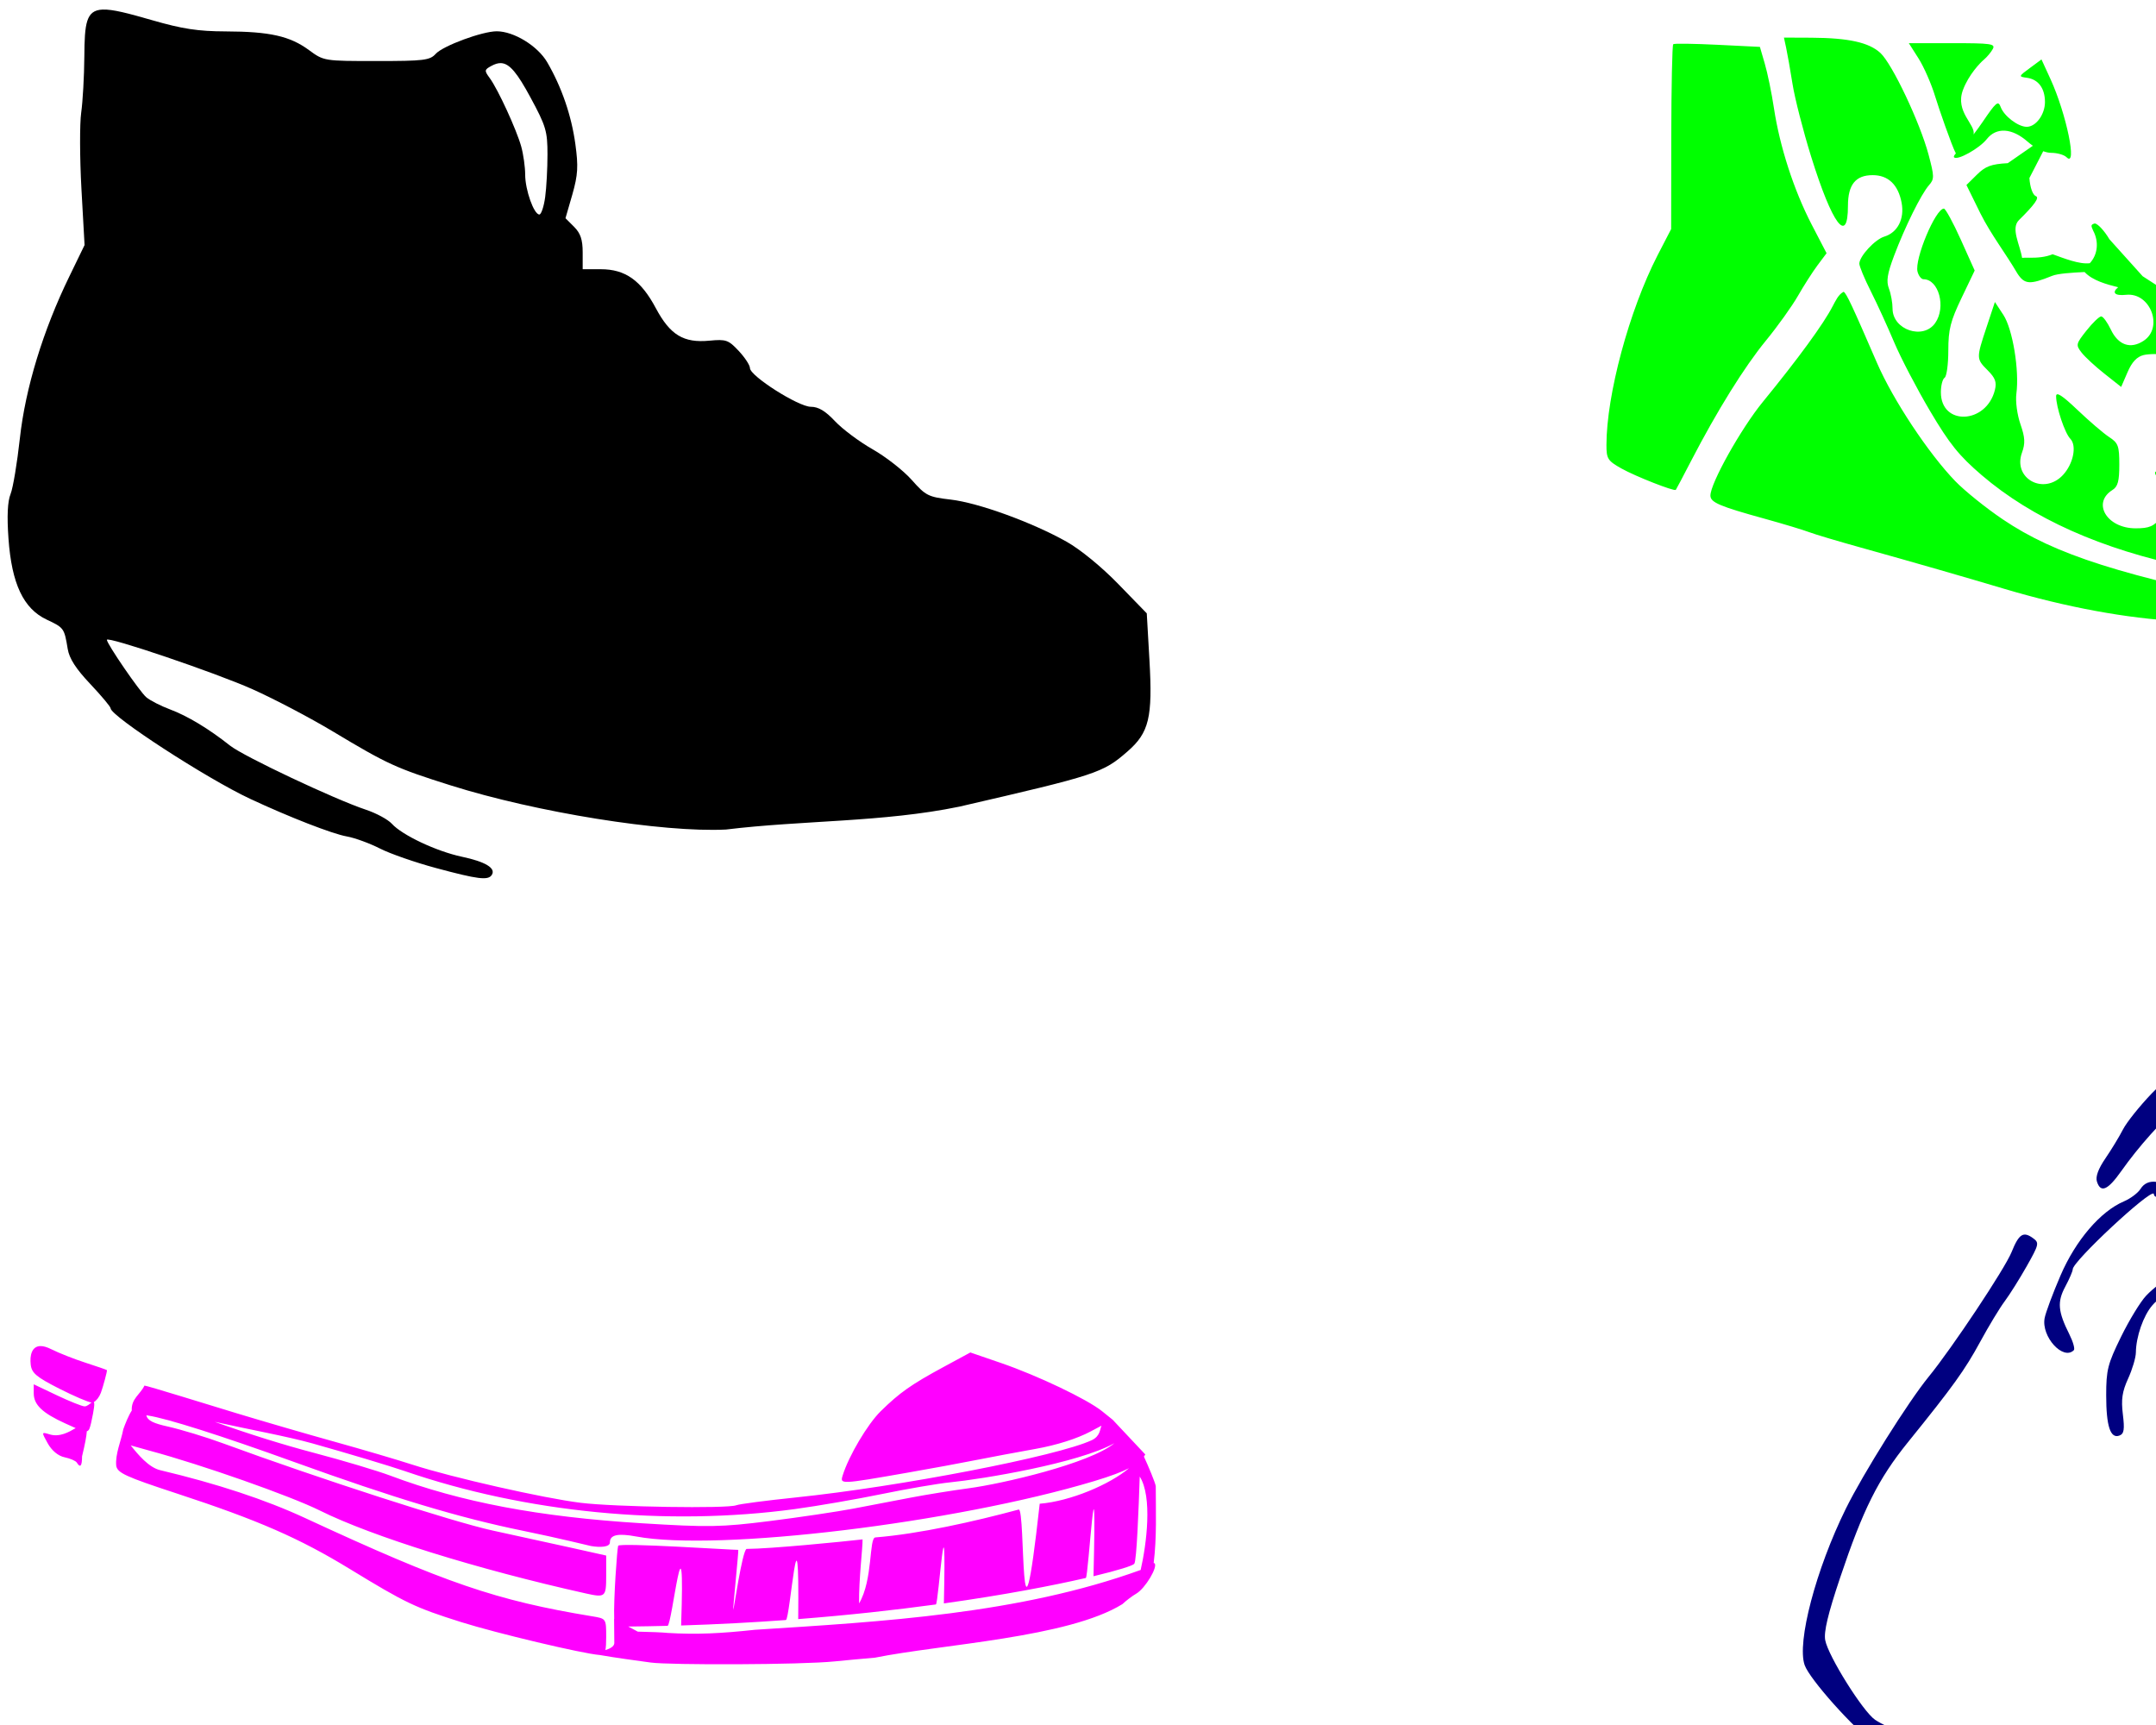
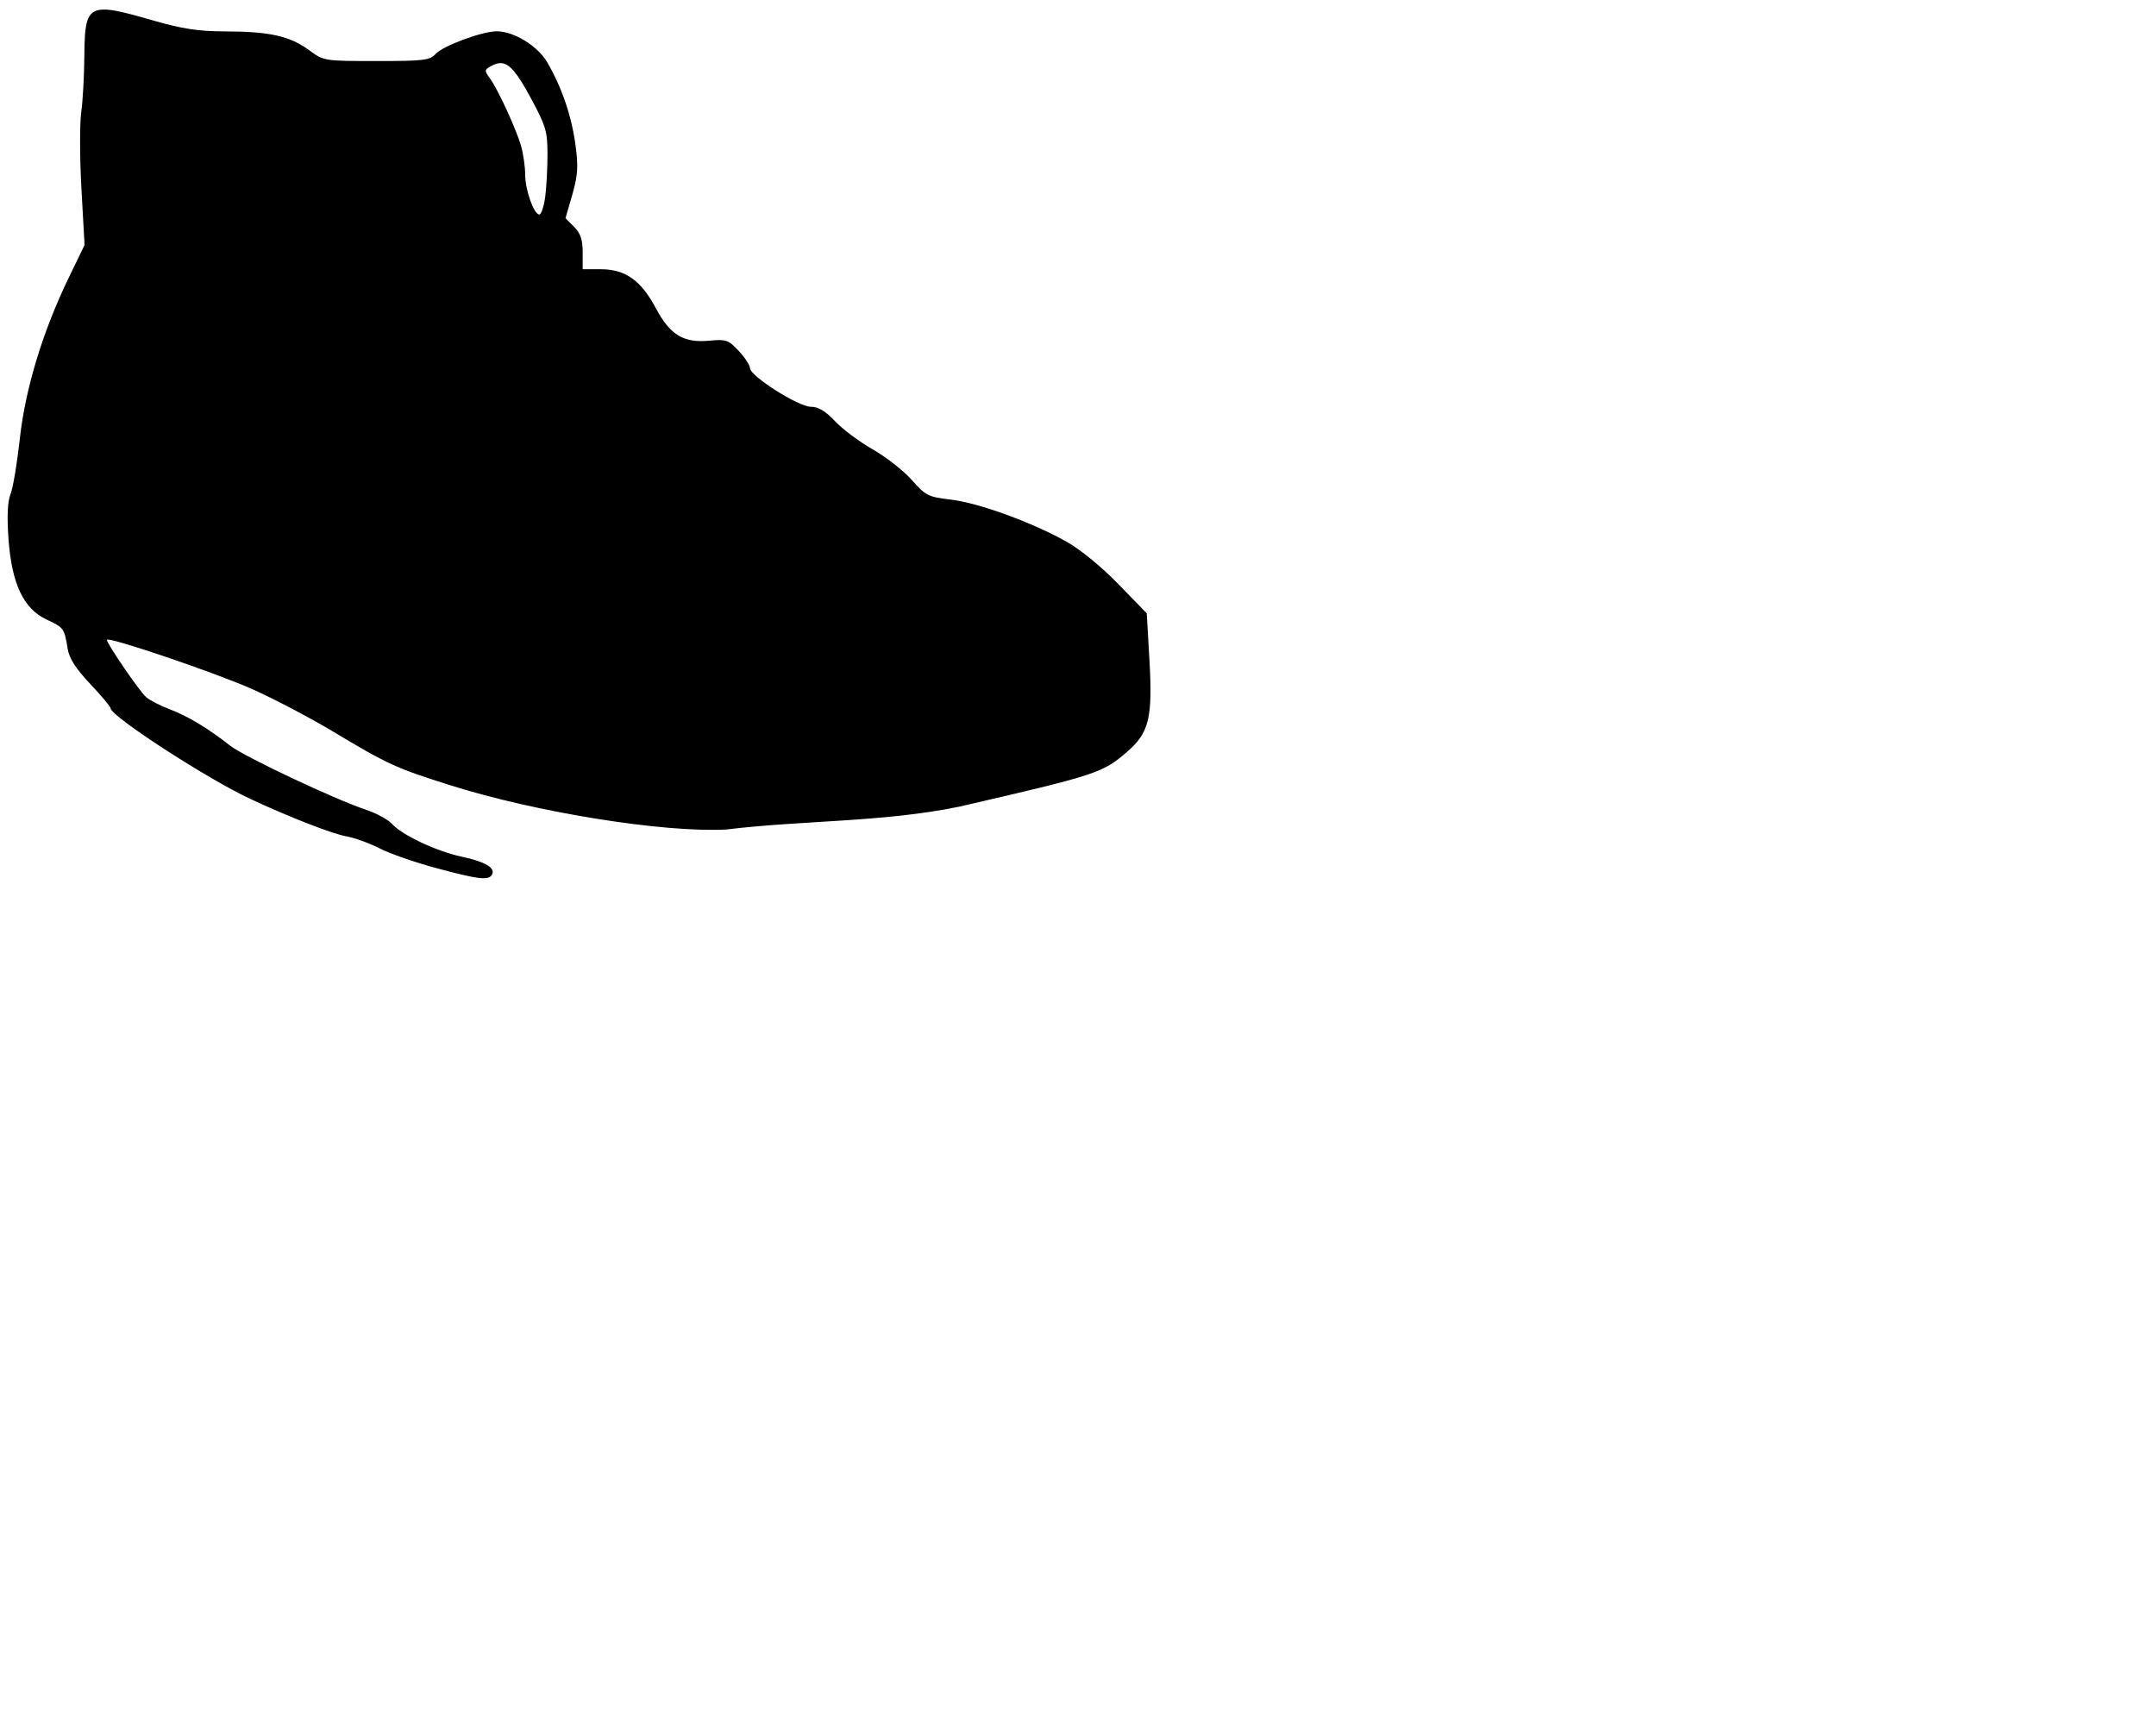
<svg xmlns="http://www.w3.org/2000/svg" xmlns:ns1="http://sodipodi.sourceforge.net/DTD/sodipodi-0.dtd" xmlns:ns2="http://www.inkscape.org/namespaces/inkscape" id="svg3549" ns1:version="0.32" ns2:version="0.46" width="580" height="464" version="1.0" ns1:docname="TennisShoe1.svg" ns2:output_extension="org.inkscape.output.svg.inkscape">
  <defs id="defs3552">
    <ns2:perspective ns1:type="inkscape:persp3d" ns2:vp_x="0 : 526.18109 : 1" ns2:vp_y="0 : 1000 : 0" ns2:vp_z="744.09448 : 526.18109 : 1" ns2:persp3d-origin="372.04724 : 350.78739 : 1" id="perspective3556" />
  </defs>
  <ns1:namedview ns2:window-height="1002" ns2:window-width="1280" ns2:pageshadow="2" ns2:pageopacity="0.0" guidetolerance="10.0" gridtolerance="10.0" objecttolerance="10.0" borderopacity="1.0" bordercolor="#666666" pagecolor="#ffffff" id="base" showgrid="false" ns2:zoom="0.39543563" ns2:cx="-407.89023" ns2:cy="295.14273" ns2:window-x="0" ns2:window-y="0" ns2:current-layer="svg3549" />
  <path style="fill:#000000" d="M 27.594,2.573 C 23.126,2.759 22.755,6.283 22.688,15.229 C 22.648,20.552 22.265,27.33 21.844,30.292 C 21.423,33.253 21.449,42.478 21.907,50.792 L 22.75,65.917 L 18.625,74.417 C 11.586,88.881 6.829,104.406 5.344,117.917 C 4.619,124.517 3.502,131.253 2.844,132.885 C 2.036,134.89 1.847,138.785 2.282,144.885 C 3.148,157.043 6.307,163.726 12.563,166.667 C 17.217,168.854 17.289,168.952 18.219,174.573 C 18.644,177.138 20.424,179.9 24.282,183.979 C 27.293,187.164 29.75,190.112 29.75,190.51 C 29.75,192.626 55.598,209.407 67.25,214.854 C 77.83,219.799 89.416,224.301 93.25,224.979 C 95.45,225.368 99.5,226.857 102.25,228.26 C 105,229.663 111.75,231.995 117.25,233.479 C 128.583,236.537 131.347,236.885 132.313,235.323 C 133.432,233.511 130.596,231.795 124.25,230.448 C 117.428,229 108.177,224.64 105.407,221.573 C 104.379,220.435 101.22,218.726 98.407,217.792 C 90.06,215.019 65.532,203.448 61.907,200.573 C 56.166,196.02 50.433,192.57 45.75,190.823 C 43.275,189.899 40.39,188.429 39.344,187.542 C 37.584,186.048 28.75,173.175 28.75,172.104 C 28.75,171.043 57.999,180.956 67.907,185.385 C 73.755,188 83.43,193.083 89.407,196.667 C 104.284,205.587 106.39,206.573 121.25,211.26 C 144.288,218.526 178.326,223.987 195.282,223.135 C 215.977,220.61 237.548,221.209 258.063,216.979 C 295.101,208.431 296.657,207.936 303.313,202.135 C 309.122,197.072 310.111,193.007 309.219,177.542 L 308.5,164.979 L 300.875,157.135 C 296.397,152.515 290.636,147.793 286.907,145.698 C 277.646,140.496 263.216,135.253 255.782,134.385 C 249.725,133.679 249.036,133.348 245.282,129.104 C 243.071,126.606 238.325,122.885 234.75,120.854 C 231.175,118.823 226.624,115.42 224.625,113.292 C 222.039,110.537 220.172,109.417 218.125,109.417 C 214.793,109.417 201.75,101.132 201.75,99.01 C 201.75,98.255 200.41,96.194 198.75,94.417 C 195.978,91.449 195.335,91.207 190.875,91.635 C 183.885,92.307 180.276,90.112 176.407,82.854 C 172.437,75.407 168.203,72.417 161.625,72.417 L 156.75,72.417 L 156.75,67.885 C 156.75,64.469 156.175,62.747 154.438,61.01 L 152.125,58.698 L 153.969,52.323 C 155.487,46.979 155.602,44.74 154.782,38.76 C 153.73,31.102 151.117,23.46 147.219,16.76 C 144.652,12.348 138.231,8.417 133.625,8.417 C 129.734,8.417 119.167,12.326 117.219,14.479 C 115.635,16.229 114.053,16.417 101.313,16.417 C 87.214,16.417 87.129,16.423 83.125,13.479 C 77.992,9.704 72.591,8.486 60.75,8.448 C 53.242,8.424 49.079,7.783 40.875,5.417 C 34.424,3.556 30.275,2.461 27.594,2.573 z M 134.75,16.979 C 137.098,17.055 139.178,19.679 142.719,26.229 C 146.877,33.92 147.282,35.284 147.282,41.542 C 147.282,45.32 147.006,50.49 146.657,53.042 C 146.307,55.593 145.597,57.698 145.094,57.698 C 143.631,57.698 141.288,51.103 141.282,46.979 C 141.278,44.899 140.796,41.496 140.219,39.417 C 138.962,34.889 133.984,24.051 131.75,21.01 C 130.255,18.975 130.276,18.755 132.25,17.698 C 133.157,17.213 133.968,16.954 134.75,16.979 z" id="path3964" ns1:nodetypes="csscccssssssssssssssssssssssccscccssssssssssccccccssssssssccssssssssc" />
  <path style="fill:#000000" d="M 65.293,40.395 C 63.918,39.699 62.206,37.906 61.488,36.409 C 59.818,32.927 61.57,28.801 65.523,26.907 C 67.799,25.816 68.702,25.849 71.142,27.111 C 75.966,29.605 76.889,35.84 72.978,39.514 C 70.33,42.002 68.814,42.176 65.293,40.395 z" id="path3704" />
  <path style="fill:#000000" d="M 72.464,38.034 C 74.864,35.862 74.788,32.184 72.293,29.689 C 66.822,24.218 58.753,32.12 63.948,37.86 C 66.008,40.137 70.049,40.219 72.464,38.034 z" id="path3702" />
-   <path style="fill:#000000" d="M 65.959,37.022 C 63.926,34.988 66.136,29.689 69.017,29.689 C 70.647,29.689 72.448,34.119 71.658,36.18 C 71.076,37.695 67.205,38.267 65.959,37.022 z" id="path3700" />
-   <path style="fill:#ff00ff" d="M 10.856,362.076 C 8.543,362.133 7.981,364.599 8.262,367.045 C 8.528,369.35 9.789,370.401 15.981,373.545 C 19.898,375.533 23.684,377.148 24.637,377.264 C 24.139,377.609 23.44,378.295 22.762,378.295 C 22.107,378.294 18.762,376.952 15.325,375.326 L 9.075,372.357 L 9.075,374.764 C 9.075,377.873 11.401,380.08 17.575,382.889 C 18.782,383.438 19.569,383.799 20.356,384.139 C 18.507,385.229 16.014,386.638 13.356,385.826 C 11.125,385.145 11.123,385.159 12.856,388.264 C 13.93,390.187 15.647,391.627 17.356,391.982 C 18.88,392.299 20.373,392.941 20.669,393.42 C 21.607,394.939 22.075,394.362 22.075,391.732 C 22.877,388.409 23.274,386.308 23.356,384.982 C 24.005,384.835 24.169,384.099 24.512,382.732 C 25.373,378.796 25.499,377.429 25.231,377.139 C 25.915,376.788 26.696,375.8 27.137,374.639 C 27.689,373.187 28.915,368.669 28.762,368.545 C 28.609,368.42 26.006,367.519 22.981,366.545 C 19.956,365.57 15.834,363.944 13.794,362.92 C 12.594,362.318 11.627,362.057 10.856,362.076 z M 261.044,363.795 L 253.825,367.701 C 245.117,372.416 242.013,374.604 236.919,379.607 C 233.389,383.073 228.316,391.637 226.7,396.857 C 225.944,399.298 225.982,399.294 244.075,396.139 C 250.4,395.035 258.725,393.5 262.575,392.732 C 266.425,391.965 273.625,390.617 278.575,389.732 C 284.279,388.713 289.731,386.994 293.45,385.014 L 296.325,383.482 C 295.893,384.367 296.031,386.298 293.7,387.389 C 284.492,391.698 242.109,399.888 214.075,402.795 C 206.1,403.622 198.9,404.566 198.075,404.889 C 195.661,405.832 165.342,405.359 156.2,404.232 C 146.282,403.01 121.667,397.44 111.075,394.014 C 106.95,392.679 97.5,389.889 90.075,387.826 C 82.65,385.764 70.806,382.313 63.731,380.17 C 56.656,378.027 39.481,372.683 38.856,372.701 C 37.771,375.06 35.252,376.21 35.45,379.42 C 34.594,380.698 33.64,383.1 33.169,384.451 C 32.575,387.612 30.983,391.09 31.262,394.232 C 31.556,396.178 33.693,397.182 47.575,401.732 C 69.437,408.899 80.546,413.754 94.075,422.014 C 109.199,431.248 111.675,432.412 124.075,436.326 C 133.455,439.287 156.761,444.829 161.325,445.17 C 165.885,445.966 170.487,446.568 175.075,447.201 C 180.177,447.899 215.377,447.831 224.575,446.889 C 226.775,446.663 231.649,446.207 235.387,445.889 C 253.376,442.27 287.359,440.524 301.95,431.482 C 302.939,430.542 304.617,429.278 305.669,428.67 C 308.072,427.28 311.586,421.422 310.575,420.482 C 310.485,420.445 310.426,420.469 310.356,420.451 C 311.218,413.514 310.925,406.446 310.919,399.764 C 310.819,398.884 308.848,394.177 307.731,391.795 C 307.866,391.61 307.987,391.418 308.106,391.232 L 299.325,381.889 L 296.45,379.576 C 292.444,376.357 279.145,370.018 269.325,366.639 L 261.044,363.795 z M 39.356,380.67 C 39.52,380.695 39.65,380.738 39.825,380.764 C 44.766,381.487 59.366,386.11 79.075,393.232 C 105.992,402.959 123.618,408.269 140.575,411.732 C 150.46,413.752 158.641,415.8 158.981,415.857 C 161.479,416.283 164.075,416.161 164.075,414.889 C 164.075,412.843 166.19,412.367 171.169,413.295 C 193.125,417.387 256.785,409.685 294.387,398.389 C 298.892,397.035 301.762,395.93 303.731,394.92 C 298.539,399.309 287.959,403.812 279.7,404.482 C 274.202,454.091 275.966,405.526 274.044,406.045 C 261.987,409.3 247.267,412.594 235.481,413.545 C 233.737,413.686 234.875,424.952 231.106,431.295 C 231.018,424.747 232.097,416.292 232.044,414.076 C 226.466,414.713 207.425,416.594 200.825,416.639 C 199.651,417.297 197.401,433.023 197.262,433.014 C 197.098,433.003 198.775,416.879 198.606,416.889 C 197.425,416.953 166.638,414.898 166.294,415.795 C 166.036,416.466 165.023,430.196 165.231,435.482 L 165.2,435.482 L 165.262,442.014 C 165.172,442.945 164.026,443.479 162.856,443.857 C 163.013,443.111 163.075,441.996 163.075,440.326 C 163.075,435.377 163.071,435.38 159.325,434.764 C 133.521,430.516 119.858,425.839 82.075,408.326 C 71.402,403.379 58.4,399.091 43.075,395.451 C 40.014,394.724 37.11,391.24 35.169,388.795 C 36.604,389.213 38.313,389.69 40.325,390.232 C 54.28,393.992 78.182,402.4 86.075,406.326 C 100.039,413.273 128.432,422.12 157.575,428.607 C 162.852,429.782 163.075,429.591 163.075,423.857 L 163.075,418.42 L 153.825,416.357 C 148.737,415.223 139.175,413.126 132.575,411.701 C 122.085,409.437 85.637,397.656 60.075,388.264 C 55.4,386.546 48.65,384.498 45.075,383.701 C 41.5,382.904 39.692,382.174 39.387,380.732 C 39.384,380.715 39.363,380.688 39.356,380.67 z M 57.762,382.451 C 67.007,384.504 77.402,386.392 84.075,388.264 C 93.7,390.964 104.877,394.321 108.887,395.701 C 141.43,406.9 179.347,410.589 213.825,405.92 C 220,405.084 230.575,403.244 237.325,401.857 C 244.074,400.471 252.275,399.064 255.575,398.732 C 264.261,397.86 290.119,393.601 299.794,388.201 C 293.132,393.686 269.653,399.111 260.575,400.326 C 256.175,400.915 249.2,402.034 245.075,402.826 C 240.95,403.618 233.975,404.962 229.575,405.795 C 225.175,406.628 215.055,408.135 207.075,409.139 C 193.965,410.788 190.637,410.85 172.575,409.732 C 144.966,408.024 123.939,404.037 105.075,396.951 C 101.5,395.608 92.275,392.852 84.575,390.826 C 76.168,388.615 66.951,385.728 57.762,382.451 z M 306.606,397.17 C 310.08,402.613 308.435,415.44 306.856,422.295 C 274.147,434.133 237.461,436.198 203.075,438.389 C 194.081,439.36 187.565,439.714 179.575,439.232 C 178.475,439.103 174.875,438.944 171.575,438.889 L 169.012,437.514 C 172.572,437.477 176.106,437.416 179.575,437.326 C 180.797,437.295 184.403,402.829 183.231,437.232 C 193.05,436.926 202.471,436.415 211.419,435.764 C 212.528,435.683 215.102,400.058 214.731,435.514 C 228.314,434.457 240.742,433.074 251.762,431.576 C 252.489,431.477 254.67,397.319 253.919,431.295 C 270.22,429.019 283.257,426.485 292.106,424.451 C 292.812,424.289 295.165,383.285 294.169,423.982 C 300.914,422.37 304.74,421.129 305.137,420.639 C 305.787,419.836 306.326,405.731 306.606,397.17 z" id="path3710" ns1:nodetypes="csscscccscssssccccsssscccsssssccsssssssccccsssccsccsccccccccccsssssssccsscccsssccccsssscssscccssssccssssscssssssscccccccscscscscsc" />
-   <path style="fill:#ff0000" d="M 791.902,12.909 C 791.594,12.918 791.302,12.944 790.996,12.972 C 790.602,13.411 790.009,15.199 789.684,16.941 C 789.485,19.327 788.973,21.536 788.996,23.972 C 789.021,24.77 791.444,25.306 796.246,25.534 C 800.234,25.724 805.099,25.956 807.027,26.066 C 808.956,26.175 812.106,25.798 814.027,25.222 C 815.949,24.646 822.414,24.181 828.402,24.191 C 848.776,26.791 850.934,30.862 856.34,50.191 C 862.303,70.394 869.187,81.194 878.652,93.441 C 884.864,103.337 892.181,111.052 900.184,118.691 C 904.675,122.863 908.725,126.284 909.184,126.284 C 920.257,131.29 920.15,133.824 931.246,139.003 C 937.434,141.842 942.799,144.193 943.152,144.222 C 949.135,146.045 954.768,148.391 960.309,151.191 C 965.8,153.954 974.693,163.151 975.684,167.097 C 976.051,168.56 976.525,169.23 976.746,168.566 C 976.968,167.902 975.908,164.607 974.402,161.253 C 972.733,157.534 970.111,153.831 967.684,151.753 C 960.094,147.327 952.683,144.911 944.777,140.784 C 930.416,133.602 917.899,127.527 905.027,118.784 C 902.293,116.777 898.243,113.083 896.027,110.566 C 885.149,99.907 877.136,88.183 870.215,75.034 C 866.306,68.506 863.668,62.005 860.965,54.784 C 859.944,51.484 858.159,45.669 856.996,41.878 C 853.992,32.084 848.006,23.615 842.152,20.909 C 837.789,18.892 836.167,18.789 815.215,19.003 C 791.552,19.245 790.66,19.079 792.496,14.534 C 793.126,12.977 793.291,13.013 794.059,15.003 C 794.838,17.022 795.392,17.194 799.715,16.628 C 802.348,16.283 804.651,15.879 804.809,15.753 C 804.966,15.627 802.08,14.771 798.402,13.847 C 796.281,13.237 794.06,12.847 791.902,12.909 z M 822.09,21.034 C 829.207,21.038 837.235,21.939 841.715,23.378 C 842.136,23.513 842.569,23.693 842.996,23.909 C 835.076,21.695 822.492,22.784 813.434,22.784 C 810.515,22.784 807.926,22.503 805.59,22.097 C 808.554,21.975 811.839,21.724 815.434,21.347 C 817.435,21.137 819.718,21.033 822.09,21.034 z M 815.809,26.284 C 812.39,27.062 814.862,32.503 815.434,34.691 C 816.224,37.489 817.376,42.934 817.996,46.784 C 819.496,56.091 823.332,67.336 827.621,75.034 C 833.109,82.668 835.758,91.152 839.434,99.534 C 841.485,104.069 844.354,110.484 845.809,113.784 C 849.208,121.496 861.359,139.632 866.434,144.566 C 868.593,146.665 874.249,150.984 878.996,154.159 C 892.178,162.977 907.562,168.005 945.496,175.847 C 952.096,177.211 958.846,178.983 960.496,179.784 C 963.783,181.381 969.996,181.785 969.996,180.409 C 969.996,178.803 956.251,174.847 939.996,171.784 C 907.608,165.682 888.479,158.217 873.184,145.722 C 861.678,136.322 857.585,129.909 841.902,96.472 C 837.627,89.224 834.878,81.404 831.09,73.878 C 828.456,69.616 821.022,48.534 821.027,45.347 C 821.03,43.927 820.249,39.072 819.309,34.534 C 817.934,27.901 817.252,26.284 815.809,26.284 z M 891.215,28.847 C 888.304,30.498 890.995,34.583 891.996,36.784 C 893.575,40.073 895.619,46.835 896.527,51.784 C 898.598,63.066 903.967,74.216 906.309,76.691 C 907.687,78.743 913.92,87.73 919.621,90.753 C 920.935,92.141 926.948,95 932.371,97.847 C 938.356,100.989 945.795,105.039 950.121,106.659 C 949.298,107.408 951.049,108.235 954.527,108.253 C 956.187,108.262 959.337,109.51 961.527,111.003 C 971.346,117.881 981.269,123.04 991.934,129.847 C 993.902,131.541 997.569,133.93 1000.09,135.128 C 1002.611,136.326 1005.74,138.414 1007.028,139.784 C 1010.758,143.755 1011.54,142.673 1007.934,138.534 C 1006.136,136.472 1001.405,132.872 997.402,130.534 C 988.476,124.57 981.731,119.046 968.777,112.972 C 960.025,106.692 953.866,105.906 945.121,100.284 C 944.642,100.284 939.426,97.361 933.527,93.784 C 917.998,86.801 916.636,82.342 909.027,75.378 C 908.088,72.768 904.224,62.683 903.496,60.941 C 902.671,58.966 901.996,55.073 901.996,52.316 C 901.996,48.61 901.014,45.145 898.184,39.034 C 894.725,31.565 892.752,28.591 891.215,28.847 z" id="path3582" ns1:nodetypes="ccccsssccccccccsssccccccssssssscccscscscccsccssssssssccsscccsccscsccssscccccsssc" />
-   <path style="fill:#00ff00" d="M 479.911,10.111 L 480.504,12.861 C 480.831,14.374 481.611,18.761 482.223,22.611 C 482.835,26.461 485.082,35.236 487.223,42.111 C 492.917,60.395 497.129,66.034 497.129,55.361 C 497.129,49.656 499.194,47.111 503.786,47.111 C 507.962,47.111 510.651,49.669 511.567,54.549 C 512.38,58.883 510.496,62.552 506.911,63.642 C 504.392,64.409 500.248,68.894 500.192,70.892 C 500.172,71.596 501.564,74.951 503.286,78.361 C 505.007,81.771 507.82,87.939 509.567,92.08 C 511.314,96.221 515.647,104.523 519.192,110.517 C 524.441,119.394 527.031,122.6 533.098,127.799 C 546.689,139.444 565.371,147.791 588.629,152.58 C 609.153,156.806 627.617,161.146 629.192,162.142 C 631.639,163.691 633.152,163.216 633.129,160.861 C 633.103,158.118 629.669,150.339 627.348,147.767 C 625.014,145.181 611.704,138.569 612.379,140.33 C 613.296,142.72 610.41,147.917 607.254,149.549 C 600.845,152.863 596.129,150.944 596.129,145.049 C 596.129,141.995 596.848,140.343 599.161,137.924 C 600.816,136.192 602.053,134.675 601.911,134.549 C 601.768,134.422 597.04,132.442 591.411,130.142 C 580.665,125.754 577.214,125.579 581.598,129.642 C 584.832,132.64 584.83,135.14 581.567,139.017 C 579.389,141.606 578.253,142.111 574.504,142.111 C 566.805,142.111 562.694,135.29 568.286,131.799 C 569.746,130.887 570.129,129.41 570.129,124.986 C 570.129,119.93 569.843,119.155 567.379,117.549 C 565.867,116.562 562.042,113.278 558.879,110.267 C 554.735,106.322 553.129,105.293 553.129,106.58 C 553.129,109.508 555.461,116.499 556.942,118.017 C 558.762,119.884 557.752,124.807 554.942,127.799 C 549.784,133.289 541.436,128.712 543.942,121.767 C 544.854,119.239 544.783,117.706 543.536,114.111 C 542.652,111.565 542.162,107.986 542.442,105.861 C 543.266,99.619 541.441,88.517 538.942,84.705 L 536.661,81.236 L 534.442,87.924 C 531.627,96.41 531.624,96.512 534.723,99.611 C 536.756,101.644 537.185,102.779 536.661,104.892 C 534.376,114.101 522.129,114.631 522.129,105.517 C 522.129,103.71 522.579,101.951 523.129,101.611 C 523.679,101.271 524.129,97.963 524.129,94.267 C 524.129,88.631 524.719,86.345 527.692,80.142 L 531.223,72.767 L 527.473,64.424 C 525.41,59.843 523.365,56.111 522.942,56.111 C 520.681,56.111 514.979,69.755 515.848,73.08 C 516.138,74.186 516.862,75.111 517.442,75.111 C 521.566,75.111 523.581,82.633 520.598,86.892 C 517.365,91.508 509.129,88.726 509.129,83.017 C 509.129,81.489 508.702,79.065 508.161,77.642 C 507.396,75.632 507.703,73.667 509.536,68.799 C 512.441,61.08 516.829,52.197 518.942,49.799 C 520.387,48.159 520.375,47.458 518.817,41.611 C 516.513,32.966 509.037,17.163 505.848,14.236 C 502.773,11.414 497.313,10.202 487.286,10.142 L 479.911,10.111 z M 513.504,11.611 L 516.129,15.736 C 517.575,18.017 519.587,22.616 520.598,25.955 C 521.507,28.956 525.11,39.387 526.161,41.267 C 525.722,41.735 525.502,42.14 525.692,42.33 C 526.584,43.222 532.49,39.934 534.473,37.424 C 537.056,34.155 541.264,34.415 545.473,38.111 C 545.934,38.516 546.402,38.873 546.879,39.205 L 540.129,43.892 C 535.669,44.13 534.105,44.717 531.817,46.986 L 529.004,49.767 L 532.786,57.455 C 535.629,63.111 539.543,68.133 542.723,73.58 C 544.659,76.534 546.079,76.621 552.036,74.205 C 553.591,73.574 557.399,73.328 560.786,73.174 C 562.959,75.491 566.735,76.489 569.817,77.267 C 568.089,78.669 568.794,79.632 571.973,79.299 C 578.494,78.615 582.096,88.112 576.661,91.674 C 573.147,93.976 569.862,92.866 567.848,88.642 C 566.922,86.7 565.767,85.111 565.254,85.111 C 564.742,85.111 562.967,86.81 561.317,88.892 C 558.457,92.503 558.385,92.773 559.973,94.83 C 560.889,96.016 563.654,98.57 566.129,100.517 L 570.629,104.08 L 572.348,100.111 C 573.512,97.398 574.843,95.966 576.629,95.517 C 578.061,95.158 581.032,95.136 583.223,95.486 C 586.646,96.034 588.23,95.587 594.411,92.174 C 595.781,91.314 595.738,91.358 595.942,92.83 C 596.743,97.836 600.82,105.521 595.442,104.83 C 592.126,104.404 591.179,104.808 587.879,107.955 L 584.098,111.549 L 594.348,116.705 L 604.567,121.83 L 607.411,119.736 C 608.976,118.579 611.248,116.043 612.442,114.111 C 613.636,112.18 614.457,109.779 614.286,108.767 C 613.395,103.513 621.52,101.245 625.567,105.611 C 627.944,108.176 635.222,113.394 639.942,113.267 C 638.538,114.052 636.911,115.088 634.911,116.424 C 627.145,121.609 618.705,129.111 620.629,129.111 C 621.107,129.111 622.301,128.343 623.317,127.424 C 624.333,126.504 627.483,124.592 630.317,123.174 C 633.384,121.639 636.144,119.397 637.129,117.611 C 639.465,113.377 645.789,112.895 649.567,116.674 C 653.229,120.336 649.847,126.424 644.161,126.424 C 641.977,126.424 640.024,127.663 636.536,131.205 L 631.848,135.955 L 634.504,139.111 C 635.96,140.841 637.129,142.666 637.129,143.174 C 637.129,144.599 639.552,144.274 644.379,142.205 C 646.466,141.311 650.073,140.179 653.036,139.424 C 646.032,142.983 639.129,146.901 639.129,147.642 C 639.129,148.407 640.081,151.647 641.223,154.83 C 642.366,158.013 643.535,161.286 643.817,162.111 C 644.135,163.04 645.055,161.792 646.223,158.861 C 649.466,148.396 657.488,142.18 665.379,135.392 C 666.617,134.26 669.429,132.407 671.629,131.267 L 675.629,129.205 L 672.286,129.142 C 667.674,129.3 665.637,133.586 661.723,135.267 C 662.942,133.347 664.402,131.591 665.911,129.892 C 669.016,126.553 668.163,125.158 660.692,121.392 C 657.907,119.989 653.959,117.326 651.911,115.486 C 649.055,112.921 647.2,111.596 645.067,111.549 L 631.067,102.58 C 625.775,99.767 621.455,95.866 615.473,94.642 C 609.964,93.868 605.4,91.345 600.536,88.799 L 601.598,88.205 L 595.692,85.58 C 592.447,84.145 586.683,80.947 582.879,78.486 L 576.411,74.299 L 567.473,64.361 C 566.084,62.024 564.293,60.111 563.504,60.111 C 562.301,60.45 562.584,60.815 563.098,62.049 C 564.693,65.028 564.33,68.504 562.192,70.799 C 559.361,71.159 555.208,69.466 552.192,68.392 C 550.198,69.199 548.078,69.345 545.942,69.33 C 545.168,69.296 544.536,69.313 543.973,69.361 C 543.394,65.776 540.87,61.429 543.129,59.205 C 547.351,55.048 548.696,53.153 547.692,52.767 C 546.842,52.441 546.127,50.462 545.942,47.892 L 549.661,40.674 C 550.426,40.949 551.163,41.111 551.817,41.111 C 553.422,41.111 555.282,41.639 555.942,42.299 C 558.909,45.265 555.915,30.682 551.629,21.299 L 549.192,15.986 L 546.067,18.299 C 543,20.555 542.984,20.61 545.286,20.924 C 548.348,21.342 550.129,23.743 550.129,27.455 C 550.129,30.783 547.697,34.111 545.223,34.111 C 542.91,34.111 539.124,31.235 538.223,28.799 C 537.544,26.964 536.995,27.446 533.317,32.861 C 532.54,34.006 531.715,35.127 530.911,36.174 C 531.568,33.523 525.863,30.13 528.067,24.205 C 529.602,20.079 532.745,16.845 533.629,16.111 C 534.514,15.377 535.632,14.044 536.098,13.174 C 536.849,11.773 535.602,11.611 525.223,11.611 L 513.504,11.611 z M 451.223,11.767 C 450.58,11.789 450.198,11.84 450.129,11.892 C 449.854,12.102 449.62,23.357 449.598,36.924 L 449.567,61.611 L 445.911,68.674 C 438.267,83.553 432.18,106.196 432.161,119.674 C 432.155,123.387 432.493,123.939 436.192,126.017 C 439.906,128.105 450.365,132.22 450.817,131.767 C 450.923,131.662 452.748,128.193 454.879,124.08 C 461.944,110.449 469.258,98.699 475.067,91.611 C 478.222,87.761 482.087,82.361 483.661,79.611 C 485.234,76.861 487.611,73.146 488.942,71.361 L 491.379,68.111 L 487.348,60.361 C 482.558,51.101 478.774,39.382 477.223,29.111 C 476.601,24.986 475.484,19.586 474.754,17.111 L 473.442,12.611 L 462.036,12.049 C 458.903,11.898 456.004,11.798 453.848,11.767 C 452.77,11.752 451.866,11.746 451.223,11.767 z M 493.036,82.33 C 490.649,87.01 483.787,96.42 474.223,108.111 C 468.383,115.25 460.129,129.976 460.129,133.299 C 460.129,135.142 462.563,136.178 474.786,139.549 C 479.82,140.937 485.22,142.578 486.786,143.174 C 488.351,143.769 494.579,145.613 500.629,147.299 C 514.899,151.275 528.469,155.191 539.317,158.424 C 555.717,163.31 572.16,166.351 586.129,167.08 C 603.72,167.997 614.904,168.041 618.629,167.205 C 621.432,166.576 621.498,166.442 619.629,165.424 C 618.529,164.824 616.054,164.031 614.129,163.642 C 570.424,154.813 552.933,149.243 538.786,139.705 C 534.313,136.69 528.562,132.069 526.004,129.424 C 518.793,121.966 509.235,107.528 504.942,97.611 C 498.198,82.034 496.754,78.969 495.973,78.486 C 494.566,79.169 493.779,80.96 493.036,82.33 z" id="path3698" ns1:nodetypes="ccsssssssssssssssssssssssssssssssssscccssssscccssssssssssccccscsssccccccsccsssssscccssccscccccssscssssssscccsscssscccccccsscccccccccccccccssccsscccssssscssscccscccsssssscccscccsccssssssssssssscc" />
-   <path id="path3962" style="fill:#000080" d="M 593.172,506.918 C 592.871,506.431 590.932,505.722 588.863,505.343 C 586.795,504.964 582.505,503.497 579.331,502.084 C 576.157,500.67 573.262,499.811 572.898,500.176 C 571.537,501.537 574.663,503.078 583.256,505.285 C 593.986,508.04 593.852,508.018 593.172,506.918 z M 571.422,498.555 C 571.083,496.17 568.529,494.612 558.102,490.427 C 541.587,483.799 530.404,478.244 525.533,474.248 C 522.579,471.826 517.225,468.624 513.633,467.132 C 510.041,465.641 505.901,463.603 504.434,462.603 C 501.157,460.371 491.817,445.464 491.014,441.186 C 490.596,438.96 491.745,434.142 495.012,424.411 C 501.23,405.897 505.275,397.821 513.301,387.897 C 525.435,372.894 528.574,368.529 532.744,360.854 C 535,356.702 537.945,351.835 539.288,350.038 C 540.631,348.241 543.307,343.982 545.233,340.573 C 548.519,334.759 548.626,334.296 546.96,333.077 C 544.295,331.129 543.127,331.877 541.142,336.805 C 539.349,341.257 525.123,362.645 518.842,370.332 C 513.348,377.056 501.229,396.353 496.565,405.805 C 488.518,422.113 483.343,441.754 485.478,447.88 C 486.794,451.655 498.657,464.937 504.602,469.292 C 511.342,474.229 533.27,486.791 540.102,489.629 C 545.884,492.031 569.242,500.401 570.922,500.672 C 571.372,500.745 571.597,499.793 571.422,498.555 z M 646.399,424.55 C 646.972,423.859 647.737,422.118 648.098,420.68 C 649.291,415.926 672.719,395.712 683.88,389.807 C 689.115,387.037 689.579,386.25 686.545,385.287 C 683.8,384.416 665.946,391.974 658.154,397.306 C 650.688,402.415 643.847,412.945 642.922,420.752 C 642.435,424.865 642.606,425.805 643.84,425.805 C 644.675,425.805 645.826,425.24 646.399,424.55 z M 676.644,410.225 C 679.096,407.706 682.34,404.994 683.852,404.199 C 685.436,403.367 686.602,401.916 686.602,400.779 C 686.602,397.765 680.637,398.075 677.661,401.243 C 676.401,402.584 672.99,404.808 670.081,406.185 C 667.172,407.563 664.525,409.122 664.198,409.65 C 663.601,410.616 669.199,414.757 671.144,414.788 C 671.717,414.798 674.192,412.744 676.644,410.225 z M 618.658,407.243 C 620.275,397.708 620.267,397.084 618.473,391.84 C 616.328,385.572 616.103,382.232 617.757,381.21 C 618.472,380.768 618.64,380.935 618.198,381.651 C 617.198,383.268 618.312,383.09 621.698,381.089 C 625.655,378.752 625.345,377.805 620.625,377.805 C 614.149,377.805 613.174,380.28 612.766,397.758 C 612.427,412.309 613.355,418.387 615.794,417.574 C 616.443,417.358 617.732,412.709 618.658,407.243 z M 594.203,402.261 C 594.554,400.862 594.112,397.12 593.222,393.946 C 592.193,390.281 591.602,384.3 591.602,377.561 C 591.602,366.011 591.374,366.545 598.536,361.363 C 603.875,357.5 603.819,355.801 598.352,355.82 C 592.395,355.841 586.334,358.143 584.86,360.944 C 582.832,364.8 584.298,391.982 586.862,398.08 C 589.675,404.77 593.085,406.712 594.203,402.261 z M 632.499,382.351 C 641.689,373.358 644.729,373.708 653.528,372.491 C 657.654,371.921 660.852,369.422 663.102,370.552 L 666.102,372.06 L 663.602,369.336 C 661.379,366.915 660.549,366.661 656.102,367.046 C 653.352,367.285 647.621,368.942 643.365,370.73 C 635.129,374.191 618.602,384.364 618.602,385.973 C 618.602,387.989 620.738,390.805 622.266,390.805 C 623.143,390.805 627.747,387.001 632.499,382.351 z M 603.288,364.3 C 608.664,355.92 612.436,353.378 621.744,351.863 C 629.03,350.678 632.079,351.446 635.485,355.324 C 637.072,357.132 639.374,359.148 640.601,359.805 C 642.758,360.959 642.74,360.828 640.068,355.919 C 636.374,349.133 633.721,347.577 624.881,347.009 C 618.16,346.578 617.279,346.757 613.609,349.3 C 611.42,350.818 607.59,354.445 605.099,357.361 C 602.608,360.276 599.012,363.625 597.108,364.802 C 593.748,366.878 593.693,367.014 595.239,369.373 C 596.115,370.711 597.201,371.805 597.653,371.805 C 598.104,371.805 600.64,368.428 603.288,364.3 z M 571.084,380.427 C 570.591,376.423 570.901,374.323 572.506,370.805 C 573.635,368.33 574.571,365.18 574.586,363.805 C 574.633,359.555 576.588,353.933 578.99,351.14 C 580.686,349.169 582.177,348.494 584.694,348.557 C 586.568,348.603 589.351,348.169 590.878,347.591 C 593.092,346.754 594.018,346.871 595.456,348.173 C 597.886,350.372 599.602,350.23 599.602,347.831 C 599.602,345.689 596.088,343.474 590.933,342.364 C 587.164,341.553 581.548,344.099 577.346,348.525 C 575.829,350.122 572.792,355.095 570.596,359.576 C 567.002,366.907 566.602,368.484 566.602,375.33 C 566.602,383.635 567.738,387.074 570.173,386.139 C 571.404,385.667 571.587,384.519 571.084,380.427 z M 557.893,363.181 C 558.236,362.838 557.7,360.926 556.701,358.931 C 553.612,352.76 553.39,350.194 555.589,346.092 C 556.696,344.025 557.602,341.919 557.602,341.41 C 557.602,339.282 578.306,319.995 579.389,321.078 C 579.558,322.357 580.551,321.78 581.51,322.173 C 583.204,322.962 584.739,324.463 588.19,328.091 C 590.351,330.363 592.765,329.805 593.062,329.805 C 593.359,329.805 593.602,328.68 593.602,327.305 C 593.602,325.824 593.029,324.805 592.197,324.805 C 591.424,324.805 588.906,323.23 586.602,321.305 C 581.835,317.322 577.744,316.747 575.843,319.792 C 575.16,320.884 573.14,322.401 571.352,323.161 C 565.057,325.84 558.393,333.627 554.326,343.059 C 552.249,347.873 550.32,353.048 550.038,354.559 C 549.104,359.556 555.022,366.052 557.893,363.181 z M 621.142,343.74 C 622.245,341.957 620.626,335.888 618.786,334.903 C 617.834,334.394 614.366,333.427 611.079,332.755 C 603.186,331.142 595.378,332.713 589.425,337.111 L 585.102,340.305 L 589.602,340.841 C 592.306,341.163 595.18,340.864 596.803,340.091 C 598.288,339.384 602.591,338.805 606.365,338.805 C 612.685,338.805 613.455,339.042 616.102,341.805 C 619.203,345.042 620.12,345.394 621.142,343.74 z M 617.97,325.99 C 620.739,316.123 619.864,309.513 614.028,296.204 C 611.08,289.481 609.826,287.737 606.653,285.954 C 598.546,281.398 588.15,284.441 578.895,294.079 C 575.602,297.508 572.101,301.887 571.114,303.81 C 570.128,305.732 568.007,309.226 566.4,311.574 C 564.47,314.396 563.693,316.515 564.108,317.824 C 565.107,320.971 567.01,320.163 570.625,315.055 C 580.361,301.299 594.469,288.805 600.266,288.805 C 603.846,288.805 605.016,290.042 610.191,299.305 L 614.102,306.305 L 613.92,319.055 C 613.779,328.946 614.029,331.805 615.038,331.805 C 615.769,331.805 617.053,329.259 617.97,325.99 z" ns1:nodetypes="cssssccssssssssssssssssssccssssssccssssssccsssssssccssssssccscccssssccssssssssssccssssssssssssccsssccsssssssssccsscccsssccsssssssscccsc" />
</svg>